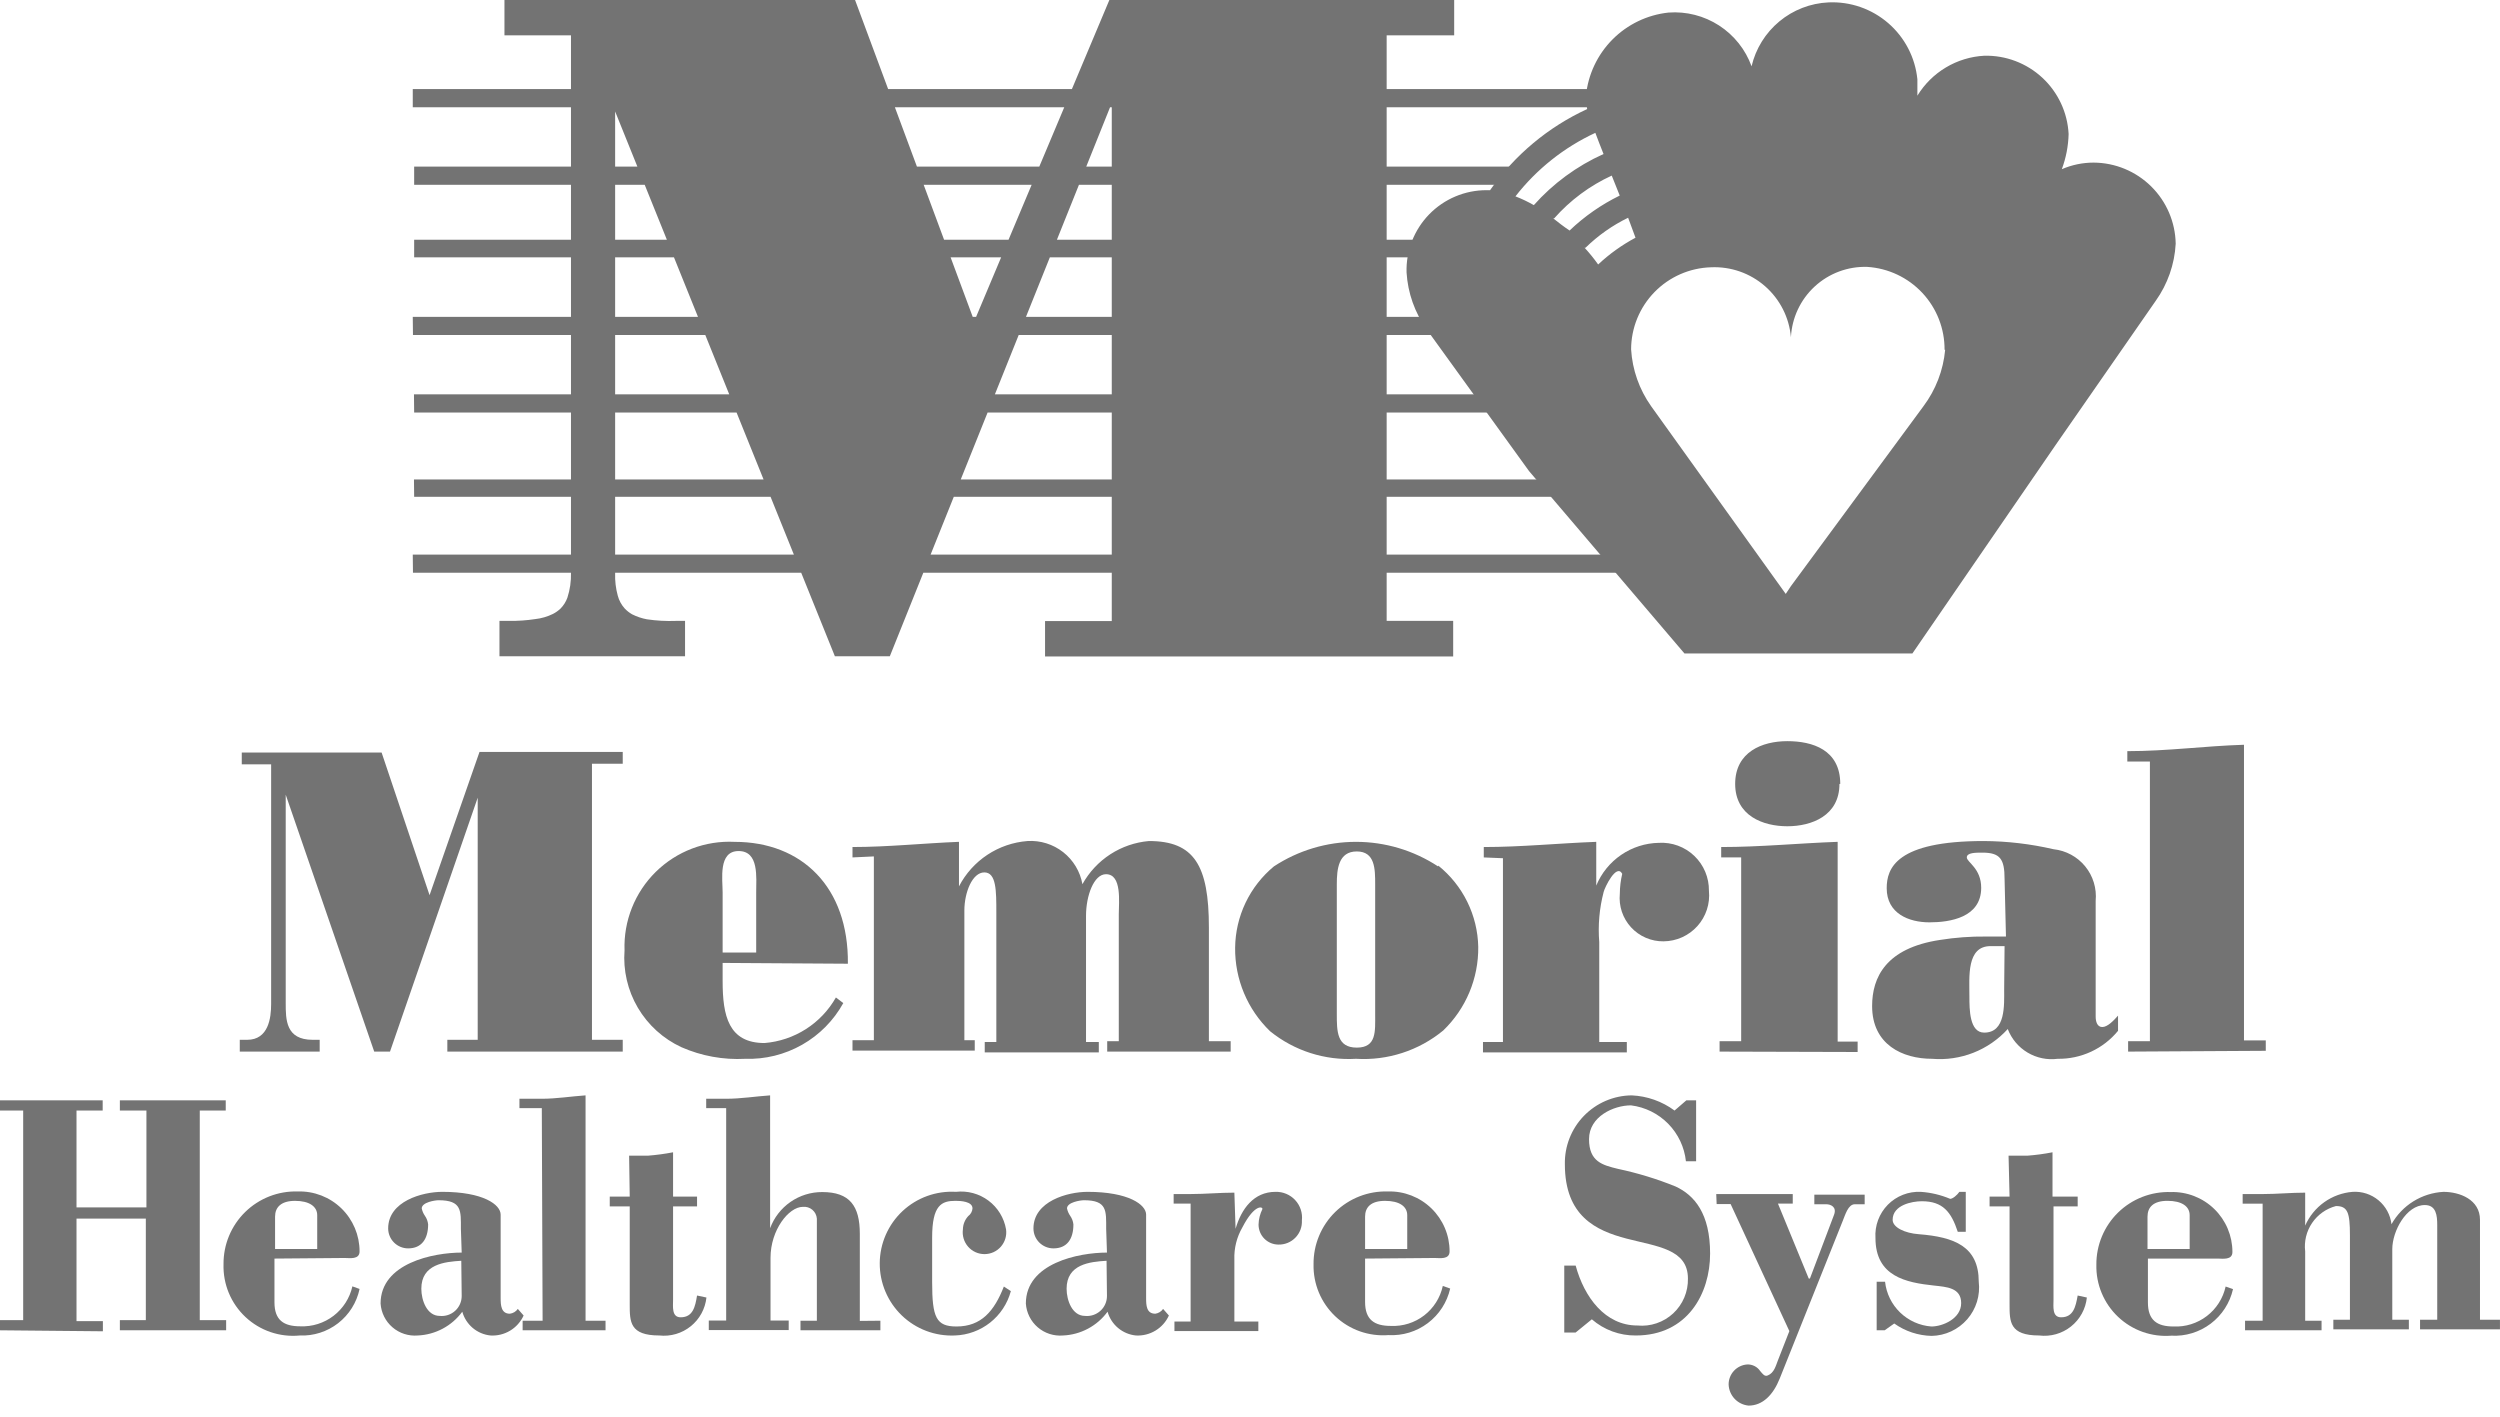
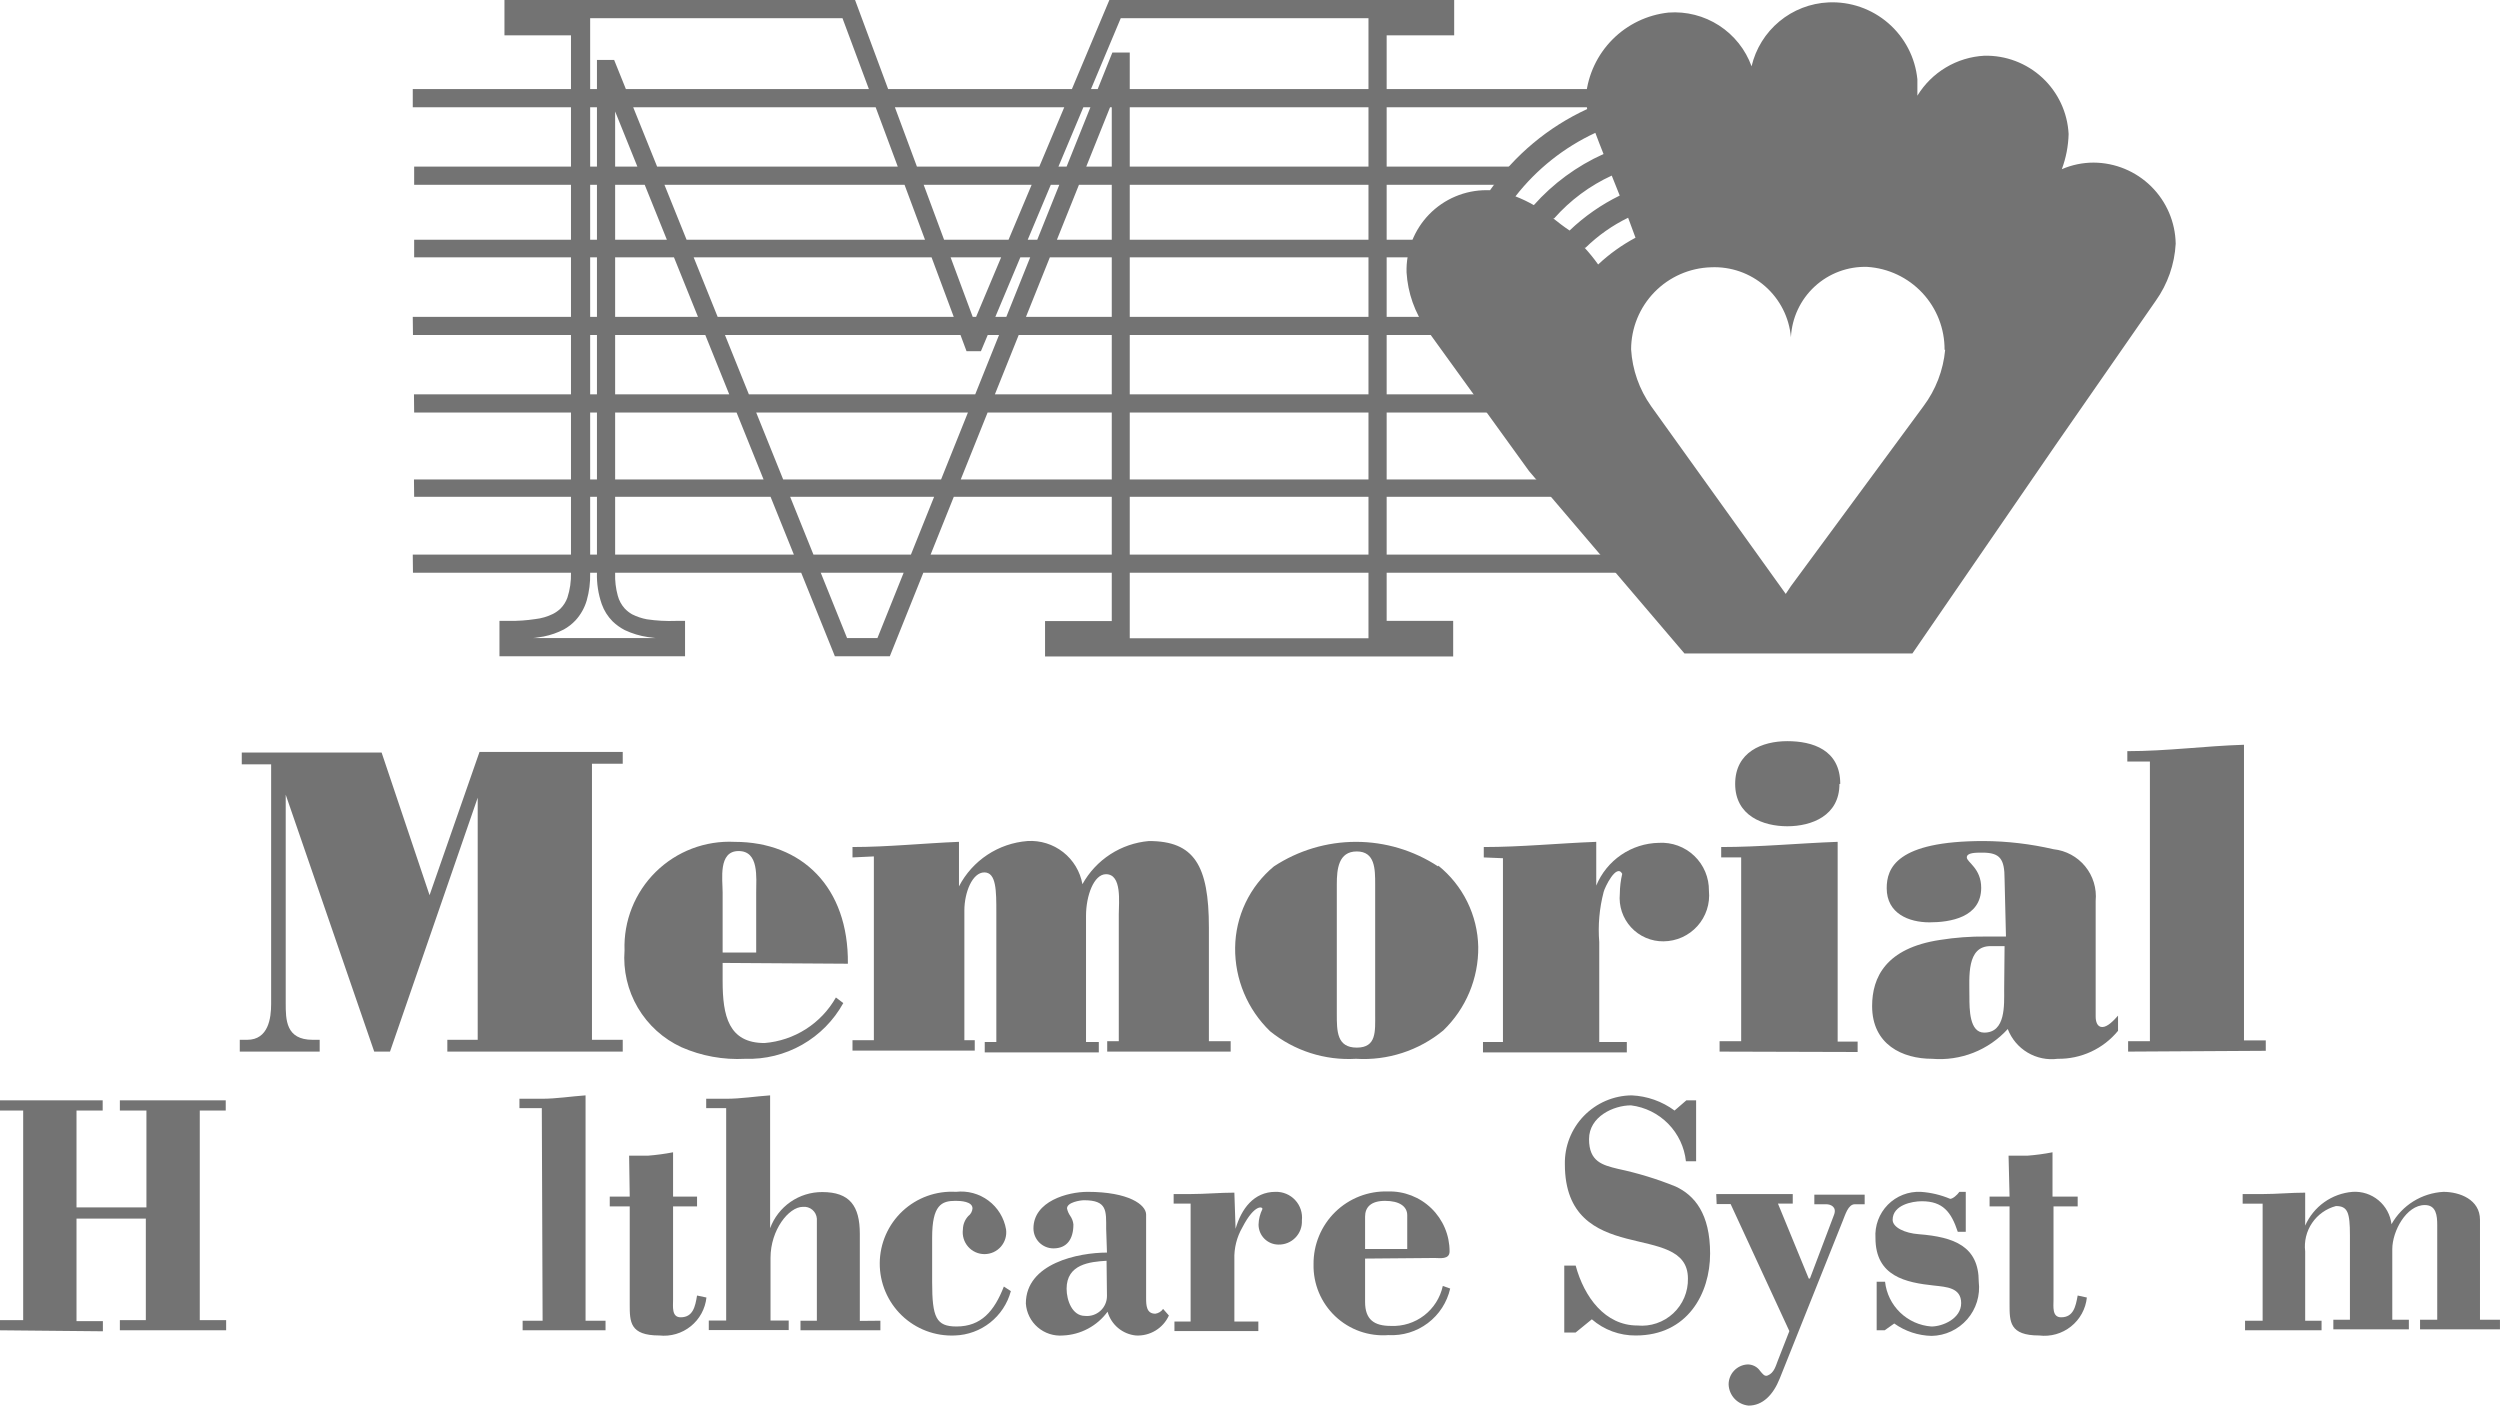
<svg xmlns="http://www.w3.org/2000/svg" width="210" height="119" viewBox="0 0 210 119" fill="none">
  <g opacity="0.55">
    <path d="M0 111.745V110.889H1.947V93.285H0V92.43H8.625V93.285H6.427V101.424H12.3V93.285H10.069V92.43H18.962V93.285H16.781V110.889H18.996V111.745H10.069V110.889H12.25V102.364H6.427V110.973H8.642V111.828L0 111.745Z" fill="black" />
-     <path d="M23.106 104.916V102.197C23.106 101.425 23.592 100.872 24.784 100.872C25.975 100.872 26.646 101.341 26.646 102.08V104.916H23.106ZM28.945 105.671C29.382 105.671 30.204 105.822 30.204 105.117C30.204 104.443 30.069 103.776 29.807 103.155C29.544 102.534 29.16 101.972 28.677 101.503C28.193 101.033 27.62 100.666 26.992 100.422C26.363 100.178 25.692 100.063 25.019 100.083C24.203 100.058 23.392 100.198 22.632 100.494C21.872 100.791 21.18 101.238 20.597 101.808C20.014 102.378 19.552 103.061 19.239 103.814C18.927 104.567 18.769 105.376 18.776 106.191C18.751 107.02 18.902 107.844 19.22 108.609C19.538 109.375 20.015 110.063 20.62 110.63C21.225 111.197 21.944 111.628 22.728 111.896C23.512 112.163 24.345 112.261 25.17 112.182C26.336 112.231 27.481 111.865 28.403 111.149C29.325 110.433 29.963 109.414 30.204 108.272L29.6 108.054C29.38 109.039 28.821 109.914 28.02 110.528C27.219 111.142 26.228 111.454 25.22 111.41C23.827 111.41 23.055 110.89 23.055 109.396V105.721L28.945 105.671Z" fill="black" />
-     <path d="M38.782 108.858C38.783 109.093 38.735 109.326 38.64 109.542C38.545 109.757 38.407 109.95 38.233 110.108C38.059 110.266 37.853 110.386 37.63 110.46C37.406 110.534 37.17 110.56 36.936 110.536C35.862 110.536 35.392 109.227 35.392 108.254C35.392 106.19 37.339 105.989 38.748 105.905L38.782 108.858ZM38.782 105.217C36.399 105.217 31.969 106.106 31.969 109.496C31.994 109.878 32.096 110.252 32.267 110.595C32.438 110.937 32.676 111.243 32.967 111.493C33.257 111.743 33.594 111.932 33.959 112.05C34.324 112.168 34.708 112.213 35.09 112.181C35.824 112.15 36.541 111.954 37.188 111.608C37.836 111.263 38.398 110.776 38.832 110.184C38.981 110.716 39.286 111.19 39.708 111.547C40.13 111.903 40.649 112.124 41.198 112.181C41.778 112.216 42.354 112.074 42.852 111.774C43.349 111.475 43.744 111.031 43.984 110.503L43.497 109.949C43.42 110.06 43.32 110.153 43.205 110.222C43.089 110.291 42.96 110.336 42.826 110.352C42.088 110.352 42.054 109.63 42.054 109.026V102.028C42.054 101.189 40.594 100.115 37.154 100.115C35.476 100.115 32.606 100.904 32.606 103.186C32.606 103.631 32.783 104.058 33.098 104.373C33.413 104.687 33.84 104.864 34.285 104.864C35.426 104.864 35.963 104.059 35.963 102.851C35.936 102.591 35.844 102.343 35.694 102.129C35.563 101.942 35.472 101.731 35.426 101.508C35.426 100.988 36.55 100.82 36.835 100.82C38.815 100.82 38.715 101.709 38.715 103.22L38.782 105.217Z" fill="black" />
    <path d="M45.512 93.085H43.633V92.296H45.512C46.737 92.296 47.962 92.095 49.187 92.011V110.94H50.865V111.745H43.901V110.94H45.579L45.512 93.085Z" fill="black" />
    <path d="M52.846 97.077H54.424C55.134 97.022 55.84 96.927 56.538 96.792V100.517H58.552V101.34H56.538V109.176C56.538 109.747 56.404 110.653 57.176 110.653C58.216 110.653 58.401 109.747 58.552 108.824L59.341 108.992C59.291 109.461 59.148 109.916 58.922 110.331C58.696 110.745 58.39 111.111 58.022 111.407C57.654 111.704 57.231 111.924 56.778 112.057C56.325 112.189 55.85 112.231 55.38 112.18C52.897 112.18 52.897 111.022 52.897 109.579V101.34H51.219V100.517H52.897L52.846 97.077Z" fill="black" />
    <path d="M73.953 110.94V111.745H67.241V110.94H68.617V102.365C68.606 102.222 68.567 102.083 68.502 101.955C68.437 101.828 68.347 101.715 68.238 101.622C68.129 101.53 68.002 101.461 67.865 101.418C67.728 101.376 67.585 101.361 67.442 101.375C66.251 101.375 64.724 103.321 64.724 105.654V110.923H66.251V111.728H59.538V110.923H60.998V93.085H59.32V92.296H60.998C62.24 92.296 63.465 92.095 64.69 92.011V103.17C65.021 102.276 65.618 101.505 66.402 100.961C67.185 100.418 68.117 100.129 69.07 100.133C71.369 100.133 72.225 101.291 72.225 103.64V110.956L73.953 110.94Z" fill="black" />
    <path d="M84.912 108.455C84.632 109.497 84.024 110.422 83.178 111.093C82.332 111.764 81.292 112.145 80.213 112.18C79.394 112.217 78.576 112.087 77.809 111.798C77.042 111.509 76.341 111.066 75.751 110.498C75.16 109.929 74.691 109.246 74.373 108.491C74.054 107.735 73.893 106.923 73.899 106.103C73.904 105.283 74.077 104.473 74.406 103.722C74.734 102.971 75.213 102.295 75.811 101.734C76.41 101.174 77.117 100.741 77.888 100.463C78.659 100.184 79.479 100.066 80.297 100.114C81.269 100.002 82.248 100.266 83.032 100.853C83.815 101.439 84.344 102.304 84.509 103.269C84.544 103.528 84.524 103.791 84.449 104.041C84.374 104.291 84.246 104.523 84.075 104.719C83.903 104.916 83.691 105.074 83.454 105.182C83.216 105.29 82.958 105.346 82.697 105.346C82.436 105.346 82.178 105.29 81.94 105.182C81.702 105.074 81.49 104.916 81.319 104.719C81.147 104.523 81.019 104.291 80.945 104.041C80.87 103.791 80.849 103.528 80.884 103.269C80.89 102.851 81.052 102.45 81.338 102.145C81.439 102.07 81.523 101.975 81.583 101.865C81.644 101.754 81.68 101.633 81.69 101.507C81.69 100.92 80.7 100.87 80.263 100.87C79.089 100.87 78.3 101.222 78.3 103.957V107.699C78.3 110.67 78.636 111.425 80.347 111.425C82.428 111.425 83.519 110.133 84.325 108.069L84.912 108.455Z" fill="black" />
    <path d="M92.985 108.858C92.986 109.093 92.938 109.326 92.843 109.542C92.749 109.757 92.61 109.95 92.436 110.108C92.262 110.266 92.056 110.386 91.833 110.46C91.609 110.534 91.373 110.56 91.139 110.536C90.065 110.536 89.595 109.227 89.595 108.254C89.595 106.19 91.542 105.989 92.951 105.905L92.985 108.858ZM92.985 105.217C90.602 105.217 86.172 106.106 86.172 109.496C86.197 109.878 86.299 110.252 86.47 110.595C86.641 110.937 86.879 111.243 87.17 111.493C87.46 111.743 87.798 111.932 88.162 112.05C88.527 112.168 88.911 112.213 89.293 112.181C90.027 112.15 90.744 111.954 91.391 111.608C92.039 111.263 92.601 110.776 93.035 110.184C93.185 110.718 93.493 111.195 93.918 111.551C94.343 111.907 94.866 112.127 95.418 112.181C95.995 112.212 96.568 112.069 97.062 111.769C97.556 111.47 97.948 111.029 98.187 110.503L97.7 109.949C97.625 110.058 97.528 110.15 97.415 110.219C97.303 110.288 97.177 110.333 97.046 110.352C96.291 110.352 96.274 109.63 96.274 109.026V102.028C96.274 101.189 94.797 100.115 91.357 100.115C89.679 100.115 86.81 100.904 86.81 103.186C86.81 103.631 86.986 104.058 87.301 104.373C87.616 104.687 88.043 104.864 88.488 104.864C89.645 104.864 90.166 104.059 90.166 102.851C90.139 102.591 90.047 102.343 89.897 102.129C89.766 101.942 89.675 101.731 89.629 101.508C89.629 100.988 90.753 100.82 91.055 100.82C93.019 100.82 92.918 101.709 92.918 103.22L92.985 105.217Z" fill="black" />
    <path d="M103.788 103.22C104.275 101.542 105.315 100.115 107.144 100.115C107.454 100.106 107.761 100.164 108.047 100.284C108.332 100.404 108.588 100.583 108.798 100.811C109.008 101.038 109.167 101.308 109.264 101.602C109.36 101.896 109.393 102.207 109.359 102.515C109.373 102.779 109.332 103.044 109.24 103.292C109.147 103.54 109.004 103.767 108.819 103.957C108.635 104.148 108.414 104.298 108.169 104.4C107.924 104.501 107.661 104.55 107.396 104.545C106.951 104.545 106.524 104.369 106.209 104.054C105.895 103.739 105.718 103.312 105.718 102.867C105.73 102.419 105.839 101.978 106.037 101.575C106.121 101.374 105.416 101.055 104.359 103.102C103.885 103.922 103.653 104.858 103.687 105.804V111.006H105.701V111.812H98.653V111.006H100.012V101.105H98.586V100.3H100.012C101.237 100.3 102.462 100.182 103.687 100.182L103.788 103.22Z" fill="black" />
    <path d="M114.667 104.916V102.197C114.667 101.425 115.137 100.872 116.345 100.872C117.553 100.872 118.208 101.341 118.208 102.08V104.916H114.667ZM120.507 105.671C120.943 105.671 121.765 105.822 121.765 105.117C121.766 104.443 121.631 103.776 121.368 103.155C121.106 102.534 120.721 101.972 120.238 101.503C119.754 101.033 119.181 100.666 118.553 100.422C117.925 100.178 117.254 100.063 116.58 100.083C115.765 100.058 114.953 100.198 114.193 100.494C113.433 100.791 112.741 101.238 112.158 101.808C111.575 102.378 111.114 103.061 110.801 103.814C110.488 104.567 110.33 105.376 110.338 106.191C110.319 107.008 110.471 107.819 110.785 108.573C111.099 109.326 111.568 110.006 112.161 110.567C112.754 111.129 113.458 111.559 114.228 111.832C114.998 112.104 115.816 112.212 116.63 112.148C117.817 112.214 118.989 111.857 119.938 111.141C120.887 110.426 121.552 109.397 121.816 108.238L121.195 108.02C120.982 109.005 120.426 109.883 119.628 110.497C118.829 111.112 117.838 111.423 116.832 111.377C115.439 111.377 114.667 110.856 114.667 109.363V105.721L120.507 105.671Z" fill="black" />
    <path d="M141.652 92.43H142.474V97.549H141.618C141.491 96.36 140.966 95.249 140.129 94.396C139.291 93.543 138.19 92.998 137.003 92.85C135.543 92.85 133.479 93.79 133.479 95.686C133.479 97.582 134.604 97.867 135.913 98.186C137.564 98.536 139.181 99.03 140.745 99.663C142.34 100.401 143.649 101.945 143.649 105.301C143.649 108.657 141.752 112.181 137.406 112.181C136.051 112.194 134.738 111.711 133.714 110.822L132.355 111.93H131.398V106.308H132.355C133.077 108.976 134.839 111.342 137.54 111.342C138.085 111.395 138.635 111.331 139.153 111.155C139.672 110.98 140.147 110.696 140.549 110.324C140.95 109.951 141.267 109.498 141.48 108.994C141.694 108.49 141.798 107.946 141.786 107.399C141.786 104.915 139.202 104.714 136.634 104.043C134.067 103.371 131.449 102.163 131.449 97.8C131.433 97.051 131.566 96.306 131.84 95.609C132.114 94.912 132.523 94.275 133.044 93.737C133.566 93.199 134.188 92.769 134.876 92.473C135.564 92.177 136.304 92.019 137.054 92.011C138.356 92.067 139.613 92.511 140.662 93.286L141.652 92.43Z" fill="black" />
    <path d="M144.164 100.3H150.591V101.105H149.349L151.934 107.398H152.034L154.065 102.028C154.3 101.391 153.796 101.156 153.394 101.156H152.404V100.35H156.632V101.156H155.81C155.239 101.156 155.005 102.045 154.786 102.565L149.5 115.789C148.947 117.181 148.057 118.071 146.883 118.071C146.434 118.03 146.016 117.827 145.707 117.499C145.398 117.172 145.219 116.742 145.204 116.292C145.203 115.867 145.364 115.457 145.654 115.145C145.943 114.834 146.341 114.644 146.765 114.614C146.979 114.606 147.191 114.653 147.382 114.749C147.573 114.846 147.736 114.99 147.856 115.168C148.074 115.419 148.225 115.654 148.494 115.537C149.031 115.319 149.165 114.731 149.349 114.262L150.306 111.812L145.372 101.139H144.198L144.164 100.3Z" fill="black" />
    <path d="M158.311 111.745H157.64V107.667H158.345C158.452 108.65 158.9 109.564 159.611 110.251C160.322 110.937 161.252 111.353 162.238 111.426C163.178 111.426 164.738 110.771 164.738 109.463C164.738 108.154 163.496 108.103 162.456 107.986C160.107 107.734 157.539 107.231 157.539 103.992C157.505 103.48 157.58 102.967 157.759 102.485C157.938 102.004 158.216 101.566 158.575 101.2C158.935 100.834 159.368 100.549 159.846 100.362C160.324 100.175 160.836 100.091 161.348 100.116C162.198 100.173 163.031 100.372 163.815 100.703C164.033 100.703 164.403 100.384 164.587 100.116H165.124V103.472H164.453C163.899 101.794 163.194 100.904 161.432 100.904C160.61 100.904 158.982 101.223 158.982 102.465C158.982 103.103 160.006 103.589 161.181 103.673C164.168 103.908 166.215 104.697 166.215 107.667C166.283 108.231 166.232 108.804 166.065 109.347C165.898 109.89 165.619 110.393 165.246 110.821C164.872 111.25 164.413 111.595 163.898 111.835C163.383 112.075 162.823 112.205 162.255 112.215C161.128 112.19 160.035 111.828 159.117 111.174L158.311 111.745Z" fill="black" />
    <path d="M168.719 97.077H170.297C171.006 97.025 171.713 96.929 172.411 96.792V100.517H174.525V101.34H172.495V109.176C172.495 109.747 172.361 110.653 173.133 110.653C174.173 110.653 174.358 109.747 174.525 108.824L175.297 108.992C175.247 109.466 175.104 109.926 174.874 110.344C174.645 110.762 174.334 111.13 173.961 111.427C173.587 111.724 173.159 111.943 172.699 112.073C172.24 112.202 171.76 112.238 171.287 112.18C168.803 112.18 168.803 111.022 168.803 109.579V101.34H167.125V100.517H168.803L168.719 97.077Z" fill="black" />
-     <path d="M180.391 104.914V102.196C180.391 101.424 180.861 100.87 182.069 100.87C183.278 100.87 183.932 101.34 183.932 102.078V104.914H180.391ZM186.265 105.72C186.701 105.72 187.523 105.871 187.523 105.166C187.523 104.492 187.388 103.825 187.126 103.204C186.864 102.583 186.479 102.021 185.996 101.552C185.512 101.082 184.939 100.715 184.311 100.471C183.682 100.227 183.012 100.112 182.338 100.132C181.523 100.107 180.711 100.247 179.951 100.543C179.191 100.84 178.499 101.287 177.916 101.857C177.333 102.427 176.872 103.11 176.559 103.863C176.246 104.616 176.088 105.424 176.095 106.24C176.076 107.056 176.229 107.868 176.543 108.621C176.857 109.375 177.326 110.055 177.919 110.616C178.512 111.177 179.216 111.608 179.986 111.881C180.756 112.153 181.574 112.261 182.388 112.197C183.575 112.263 184.747 111.906 185.696 111.19C186.645 110.475 187.31 109.446 187.573 108.287L186.953 108.069C186.736 109.055 186.177 109.933 185.376 110.547C184.574 111.162 183.581 111.473 182.573 111.425C181.197 111.425 180.425 110.905 180.425 109.412V105.72H186.265Z" fill="black" />
    <path d="M193.635 102.952C193.981 102.165 194.533 101.485 195.233 100.986C195.933 100.487 196.755 100.186 197.612 100.116C198.402 100.063 199.182 100.316 199.791 100.822C200.4 101.328 200.792 102.049 200.885 102.835C201.324 102.051 201.955 101.391 202.717 100.916C203.48 100.44 204.35 100.165 205.248 100.116C206.607 100.116 208.319 100.754 208.319 102.466V110.856H209.997V111.662H203.284V110.856H204.727V102.902C204.727 102.113 204.644 101.224 203.687 101.224C202.126 101.224 200.952 103.422 200.952 104.932V110.856H202.345V111.662H196.001V110.856H197.394V103.758C197.394 101.861 197.21 101.308 196.22 101.308C195.402 101.524 194.69 102.029 194.215 102.729C193.74 103.429 193.534 104.277 193.635 105.117V110.94H195.011V111.745H188.584V110.94H190.061V101.106H188.383V100.301H190.061C191.252 100.301 192.427 100.183 193.635 100.183V102.952Z" fill="black" />
    <path d="M49.725 87.344H52.31V88.335H37.576V87.344H40.127V67.006L32.76 88.335H31.434L24 66.754V84.257C24 85.65 24 87.344 26.266 87.344H26.853V88.335H20.141V87.344H20.762C22.557 87.344 22.775 85.499 22.775 84.341V64.204H20.308V63.213H32.055L36.083 75.195L40.278 63.163H52.31V64.153H49.725V87.344Z" fill="black" />
    <path d="M60.701 80.885V82.412C60.701 85.316 61.187 87.615 64.225 87.615C65.46 87.513 66.651 87.112 67.695 86.445C68.739 85.778 69.604 84.866 70.216 83.788L70.837 84.258C70.028 85.722 68.83 86.934 67.376 87.76C65.922 88.586 64.268 88.995 62.597 88.94C60.761 89.039 58.928 88.706 57.244 87.967C55.712 87.26 54.433 86.101 53.578 84.647C52.723 83.192 52.333 81.511 52.461 79.828C52.418 78.609 52.629 77.393 53.08 76.259C53.531 75.125 54.212 74.097 55.082 73.24C55.951 72.383 56.989 71.717 58.13 71.282C59.27 70.848 60.489 70.655 61.708 70.716C67.363 70.716 71.29 74.525 71.222 80.953L60.701 80.885ZM63.52 80.013V74.978C63.52 73.703 63.772 71.488 62.043 71.488C60.315 71.488 60.701 73.854 60.701 74.978V80.013H63.52Z" fill="black" />
    <path d="M71.609 72.023V71.15C74.58 71.15 77.583 70.832 80.554 70.714V74.456C81.11 73.384 81.93 72.472 82.937 71.805C83.945 71.138 85.105 70.74 86.309 70.647C87.389 70.581 88.456 70.913 89.307 71.581C90.157 72.249 90.733 73.207 90.924 74.272C91.487 73.256 92.291 72.394 93.266 71.761C94.24 71.129 95.355 70.747 96.512 70.647C100.305 70.647 101.547 72.677 101.547 77.913V87.462H103.376V88.334H93.005V87.462H93.978V76.789C93.978 75.799 94.264 73.433 92.904 73.433C91.881 73.433 91.226 75.245 91.226 76.923V87.529H92.3V88.401H82.718V87.529H83.692V76.638C83.692 74.826 83.692 73.282 82.685 73.282C81.678 73.282 81.007 74.96 81.007 76.487V87.378H81.879V88.25H71.609V87.378H73.405V71.939L71.609 72.023Z" fill="black" />
    <path d="M120.817 72.712C121.841 73.536 122.673 74.575 123.253 75.755C123.833 76.935 124.147 78.228 124.173 79.542C124.187 80.85 123.934 82.146 123.429 83.353C122.924 84.559 122.178 85.649 121.236 86.557C119.182 88.252 116.561 89.103 113.903 88.939C111.293 89.094 108.72 88.268 106.687 86.624C105.746 85.716 105 84.626 104.495 83.42C103.99 82.214 103.736 80.917 103.751 79.609C103.765 78.303 104.063 77.015 104.625 75.835C105.187 74.656 106 73.613 107.006 72.779C109.054 71.433 111.452 70.715 113.903 70.715C116.354 70.715 118.752 71.433 120.8 72.779L120.817 72.712ZM112.292 85.181C112.292 86.624 112.292 88 113.97 88C115.648 88 115.514 86.624 115.514 85.181V74.273C115.514 73.014 115.514 71.521 113.97 71.521C112.426 71.521 112.292 73.014 112.292 74.273V85.181Z" fill="black" />
    <path d="M124.637 72.024V71.151C127.775 71.151 130.947 70.832 134.085 70.715V74.39C134.516 73.345 135.243 72.449 136.176 71.811C137.109 71.173 138.208 70.821 139.338 70.799C139.884 70.766 140.43 70.847 140.944 71.035C141.457 71.224 141.926 71.516 142.321 71.894C142.717 72.272 143.03 72.728 143.241 73.232C143.452 73.737 143.557 74.279 143.55 74.826C143.603 75.36 143.545 75.9 143.378 76.41C143.212 76.92 142.941 77.39 142.582 77.79C142.224 78.189 141.786 78.51 141.296 78.731C140.807 78.951 140.277 79.067 139.74 79.072C139.228 79.079 138.72 78.978 138.25 78.775C137.779 78.573 137.357 78.273 137.01 77.896C136.663 77.519 136.4 77.074 136.237 76.588C136.074 76.102 136.016 75.588 136.065 75.078C136.069 74.513 136.136 73.95 136.267 73.4C135.78 72.494 134.79 74.558 134.706 74.927C134.347 76.3 134.222 77.724 134.337 79.139V87.529H136.653V88.402H124.57V87.529H126.248V72.091L124.637 72.024Z" fill="black" />
    <path d="M144.445 88.335V87.462H146.258V72.023H144.58V71.151C147.852 71.151 151.091 70.832 154.363 70.714V87.495H156.041V88.368L144.445 88.335ZM154.514 65.848C154.514 68.533 152.165 69.406 150.134 69.406C148.104 69.406 145.754 68.533 145.754 65.848C145.754 63.163 148.02 62.257 150.134 62.257C152.248 62.257 154.581 62.978 154.581 65.848H154.514Z" fill="black" />
    <path d="M168.384 73.836C168.384 72.158 168.014 71.621 166.521 71.621C165.934 71.621 165.212 71.621 165.212 72.023C165.212 72.426 166.42 72.93 166.42 74.574C166.42 77.075 163.802 77.477 162.074 77.477C160.346 77.477 158.483 76.739 158.483 74.608C158.483 72.93 159.288 70.647 166.622 70.647C168.599 70.657 170.569 70.888 172.495 71.335C173.536 71.446 174.492 71.962 175.155 72.773C175.818 73.583 176.134 74.623 176.036 75.665V85.398C176.036 85.784 176.153 86.271 176.59 86.271C177.026 86.271 177.529 85.75 177.915 85.314V86.589C177.302 87.337 176.527 87.937 175.65 88.343C174.772 88.75 173.814 88.954 172.847 88.939C171.969 89.054 171.077 88.87 170.316 88.416C169.555 87.963 168.969 87.266 168.652 86.438C167.855 87.315 166.867 87.997 165.764 88.431C164.661 88.864 163.473 89.038 162.292 88.939C159.809 88.939 157.258 87.747 157.258 84.508C157.258 82.109 158.399 79.642 162.963 78.954C164.24 78.75 165.531 78.655 166.823 78.669H168.501L168.384 73.836ZM168.384 79.474H167.209C165.178 79.474 165.43 82.042 165.43 83.72C165.43 84.777 165.43 86.74 166.672 86.74C168.484 86.74 168.35 84.441 168.35 83.099L168.384 79.474Z" fill="black" />
    <path d="M178.762 88.335V87.463H180.592V63.969H178.695V63.097C182.052 63.097 185.223 62.66 188.495 62.56V87.395H190.325V88.268L178.762 88.335Z" fill="black" />
-     <path d="M115.791 2.216V52.911H121.379V54.371H88.539V52.911H94.127V5.186H93.976L74.225 54.371H70.633L51.084 5.79H50.899V48.112C50.899 51.921 52.745 52.911 56.84 52.911V54.371H42.777V52.911C46.888 52.911 48.718 51.921 48.718 48.112V2.216H43.13V0.756H71.288L81.726 28.73H81.894L93.64 0.756H121.295V2.216H115.791ZM34.672 8.24H133.68H34.672ZM34.789 14.751H127.538H34.789ZM34.789 20.86H119.819H34.789ZM34.773 33.898H138.093H34.773ZM34.773 40.963H138.093H34.773ZM34.672 47.34H137.992H34.672ZM34.672 27.37H121.094H34.672Z" fill="black" />
    <path d="M115.791 2.215H114.952V53.699H120.54V54.387H121.295V53.615H89.311V52.927H88.539V53.699H94.899V4.413H93.439L73.704 53.598H71.154L51.587 5.034H50.144V48.111C50.117 49.006 50.253 49.899 50.547 50.746C50.739 51.288 51.048 51.78 51.453 52.189C51.757 52.483 52.102 52.731 52.477 52.927C53.093 53.217 53.749 53.415 54.423 53.514C55.223 53.635 56.031 53.691 56.84 53.682V52.91H56.084V53.598H43.633V52.91H42.861V53.699C43.806 53.714 44.751 53.636 45.68 53.464C46.264 53.347 46.829 53.15 47.358 52.877C47.727 52.673 48.061 52.412 48.348 52.105C48.786 51.625 49.107 51.051 49.288 50.427C49.495 49.69 49.591 48.926 49.573 48.161V1.443H43.901V0.755H43.13V1.527H70.768L81.189 29.501H82.397L94.144 1.527H120.49V2.215H121.245V1.443H114.952V2.215H115.791V2.97H122.151V0H93.187L81.189 28.528L81.894 28.813V28.058H81.726V28.813L82.43 28.561L71.825 0H42.374V2.97H47.962V48.111C47.982 48.822 47.88 49.532 47.66 50.209C47.536 50.548 47.342 50.857 47.09 51.115C46.9 51.296 46.685 51.449 46.452 51.568C45.983 51.799 45.478 51.946 44.959 52.004C44.237 52.113 43.507 52.164 42.777 52.155H41.955V55.126H57.544V52.155H56.772C55.959 52.186 55.144 52.141 54.339 52.021C53.907 51.941 53.489 51.799 53.097 51.602C52.867 51.471 52.658 51.307 52.477 51.115C52.196 50.804 51.994 50.43 51.889 50.024C51.726 49.423 51.652 48.801 51.671 48.178V5.789H50.899V6.545H51.084V5.789L50.345 6.075L70.13 55.126H74.745L94.664 5.471L93.976 5.185V5.94H94.144V5.185H93.388V52.172H87.784V55.142H122.067V52.155H116.479V2.215H115.791ZM34.672 9.011H133.68V7.484H34.672V9.011ZM34.789 15.522H127.538V13.995H34.789V15.522ZM34.789 21.614H119.819V20.137H34.789V21.614ZM34.789 34.653H137.321V33.126H34.773L34.789 34.653ZM34.789 41.734H137.321V40.274H34.773L34.789 41.734ZM34.689 48.111H137.22V46.584H34.672L34.689 48.111ZM34.689 28.142H121.748V26.615H34.672L34.689 28.142Z" fill="black" />
    <path d="M175.861 13.659C174.943 13.659 174.035 13.848 173.193 14.213C173.545 13.266 173.738 12.268 173.764 11.259C173.672 9.456 172.881 7.76 171.559 6.532C170.236 5.303 168.487 4.639 166.682 4.681C165.543 4.743 164.436 5.08 163.457 5.665C162.477 6.25 161.655 7.064 161.06 8.037C161.06 7.668 161.06 7.215 161.06 6.661C160.878 4.834 160.002 3.146 158.613 1.944C157.224 0.742 155.428 0.118 153.593 0.201C152.078 0.27 150.628 0.832 149.462 1.802C148.296 2.771 147.478 4.094 147.132 5.57C146.62 4.16 145.661 2.955 144.401 2.14C143.14 1.325 141.648 0.944 140.151 1.056C138.37 1.248 136.709 2.046 135.447 3.317C134.186 4.588 133.399 6.255 133.221 8.037C133.221 8.414 133.255 8.791 133.321 9.162C130.047 10.67 127.233 13.021 125.166 15.975H124.864C123.965 15.974 123.076 16.154 122.248 16.504C121.42 16.854 120.671 17.366 120.045 18.011C119.419 18.656 118.929 19.42 118.603 20.258C118.278 21.096 118.124 21.99 118.151 22.888C118.256 24.602 118.837 26.253 119.83 27.654L128.438 39.569L141.494 54.89H160.641L172.69 37.354L181.08 25.271C182.083 23.863 182.665 22.198 182.758 20.472C182.728 18.66 181.988 16.932 180.699 15.659C179.41 14.385 177.673 13.667 175.861 13.659ZM128.875 17.25C128.369 16.958 127.842 16.705 127.297 16.495C129.079 14.208 131.38 12.379 134.009 11.159C134.211 11.712 134.446 12.3 134.697 12.937C132.457 13.944 130.455 15.414 128.824 17.25H128.875ZM130.553 18.341C131.896 16.82 133.542 15.597 135.386 14.75L136.057 16.428C134.51 17.185 133.09 18.175 131.845 19.364C131.341 19.029 130.888 18.676 130.469 18.341H130.553ZM133.187 20.808C134.236 19.782 135.443 18.932 136.762 18.29L137.382 19.968C136.242 20.577 135.187 21.333 134.244 22.217C133.895 21.723 133.514 21.252 133.103 20.808H133.187ZM163.393 29.383C163.235 31.105 162.602 32.749 161.564 34.132L150.438 49.234L150.002 49.889L138.691 34.115C137.699 32.714 137.118 31.063 137.013 29.349C137.017 27.553 137.72 25.828 138.972 24.541C140.225 23.254 141.93 22.504 143.726 22.452C145.386 22.377 147.011 22.945 148.262 24.04C149.513 25.134 150.293 26.67 150.438 28.325C150.521 26.698 151.238 25.167 152.437 24.063C153.636 22.959 155.219 22.368 156.848 22.419C158.616 22.53 160.273 23.314 161.481 24.609C162.689 25.904 163.355 27.612 163.343 29.383H163.393Z" fill="black" />
  </g>
</svg>